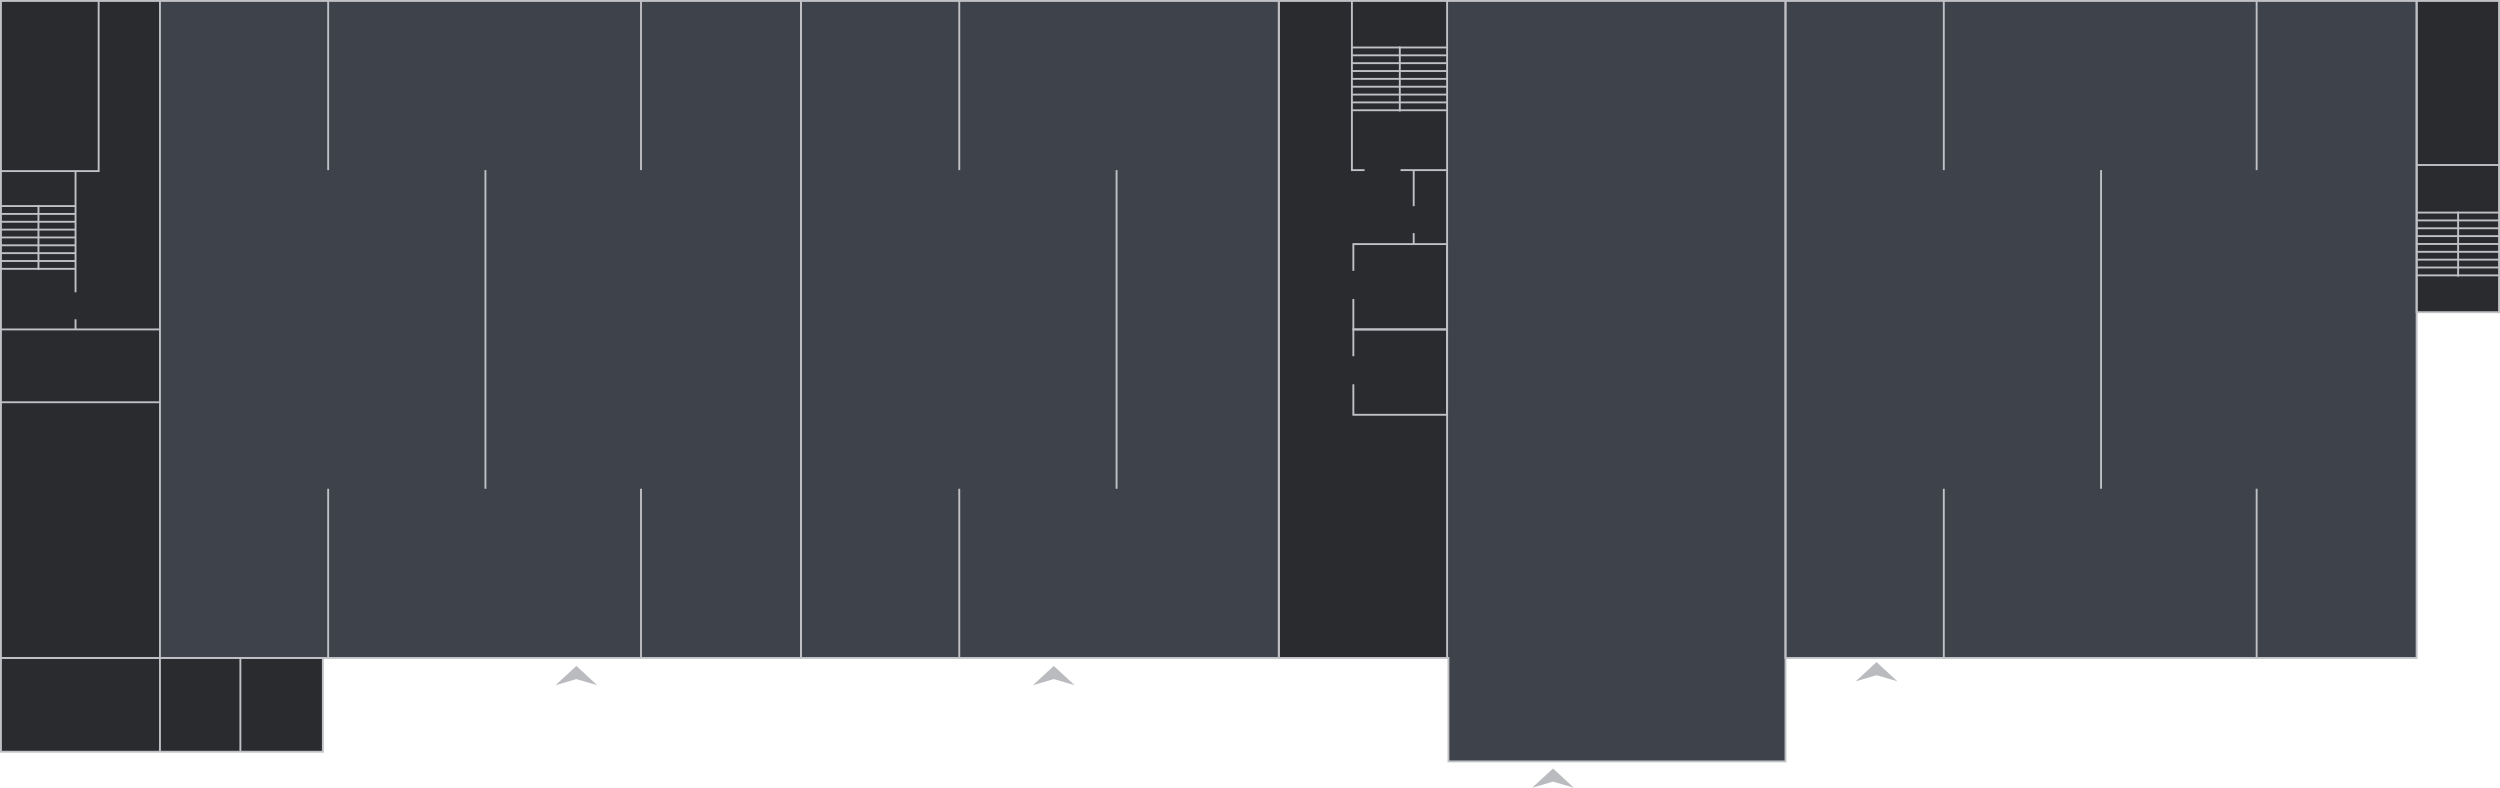
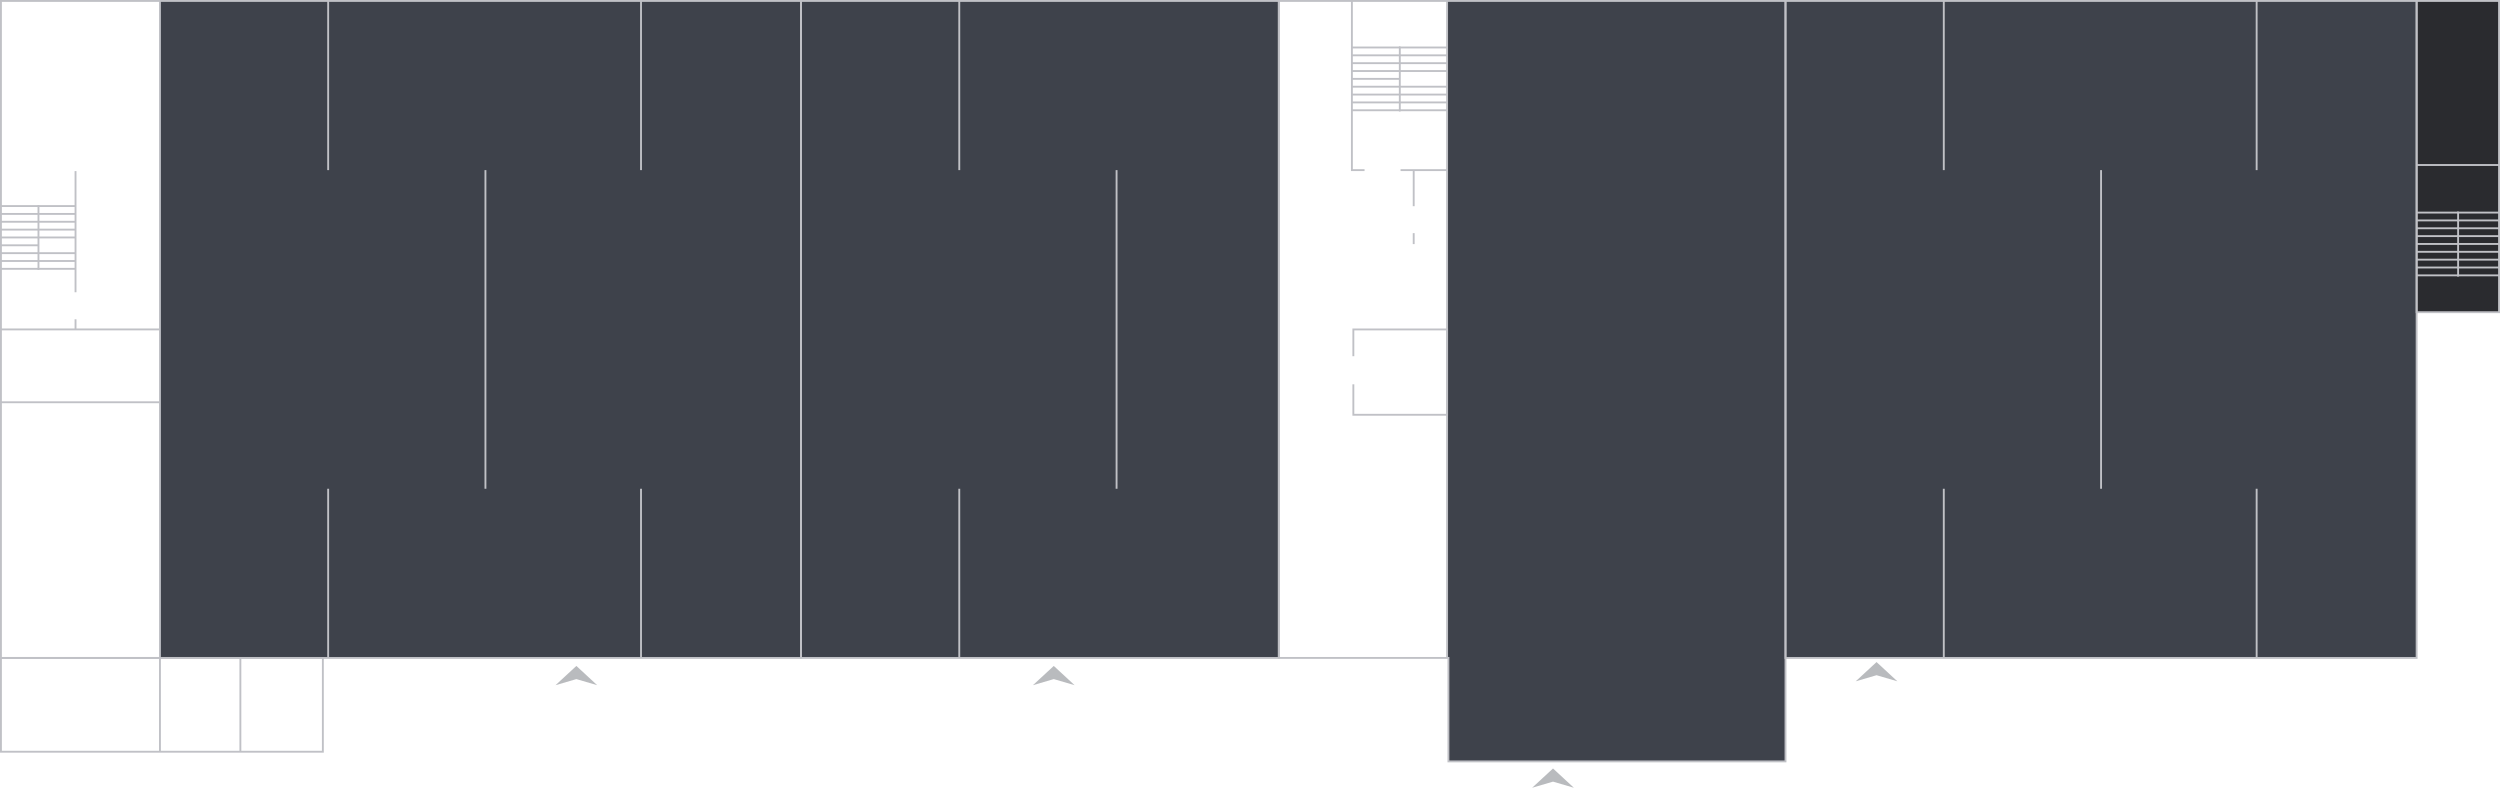
<svg xmlns="http://www.w3.org/2000/svg" id="Layer_2" data-name="Layer 2" viewBox="0 0 1325.71 417.73">
  <defs>
    <style>
      .cls-1 {
        fill: #2a2b2f;
      }

      .cls-2 {
        fill: #b9bbbe;
      }

      .cls-3 {
        fill: none;
        stroke: #c0c1c6;
        stroke-miterlimit: 10;
      }

      .cls-4 {
        fill: #3e424b;
      }
    </style>
  </defs>
  <g id="intrare">
    <g>
      <g>
-         <polygon class="cls-1" points=".15 336.71 .15 348.89 .15 398.63 171.21 398.63 171.21 348.89 1278.52 348.89 1278.52 .5 .15 .5 .15 336.71" />
        <rect class="cls-1" x="1281.49" y=".5" width="43.72" height="165.06" />
      </g>
      <rect class="cls-4" x="84.82" y=".5" width="593.32" height="348.39" />
      <polygon class="cls-4" points="1281.49 .5 1281.49 348.89 946.82 348.89 946.82 403.76 768.08 403.76 768.08 348.89 767.36 348.89 767.36 .5 1281.49 .5" />
      <line class="cls-3" x1="20.4" y1="108.79" x2="20.4" y2="143.18" />
      <line class="cls-3" x1="20.09" y1="142.56" x2="40.05" y2="142.56" />
      <line class="cls-3" x1="20.09" y1="138.4" x2="40.05" y2="138.4" />
      <line class="cls-3" x1="20.09" y1="134.24" x2="40.05" y2="134.24" />
-       <line class="cls-3" x1="20.09" y1="130.08" x2="40.05" y2="130.08" />
      <line class="cls-3" x1="20.09" y1="125.92" x2="40.05" y2="125.92" />
      <line class="cls-3" x1="20.09" y1="121.76" x2="40.05" y2="121.76" />
      <line class="cls-3" x1="20.09" y1="117.6" x2="40.05" y2="117.6" />
      <line class="cls-3" x1="20.09" y1="113.44" x2="40.05" y2="113.44" />
      <line class="cls-3" x1="20.09" y1="109.27" x2="40.05" y2="109.27" />
      <line class="cls-3" x1=".5" y1="142.56" x2="20.4" y2="142.56" />
      <line class="cls-3" x1=".5" y1="138.4" x2="20.4" y2="138.4" />
      <line class="cls-3" x1=".5" y1="134.24" x2="20.4" y2="134.24" />
      <line class="cls-3" x1=".5" y1="130.08" x2="20.4" y2="130.08" />
      <line class="cls-3" x1=".5" y1="125.92" x2="20.4" y2="125.92" />
      <line class="cls-3" x1=".5" y1="121.76" x2="20.4" y2="121.76" />
      <line class="cls-3" x1=".5" y1="117.6" x2="20.4" y2="117.6" />
      <line class="cls-3" x1=".5" y1="113.44" x2="20.4" y2="113.44" />
      <line class="cls-3" x1=".5" y1="109.27" x2="20.4" y2="109.27" />
      <line class="cls-3" x1="742.29" y1="24.69" x2="742.29" y2="59.08" />
      <line class="cls-3" x1="741.89" y1="58.47" x2="767.37" y2="58.47" />
      <line class="cls-3" x1="741.89" y1="54.31" x2="767.37" y2="54.31" />
      <line class="cls-3" x1="741.89" y1="50.15" x2="767.37" y2="50.15" />
      <line class="cls-3" x1="741.89" y1="45.98" x2="767.37" y2="45.98" />
-       <line class="cls-3" x1="741.89" y1="41.82" x2="767.37" y2="41.82" />
      <line class="cls-3" x1="741.89" y1="37.66" x2="767.37" y2="37.66" />
      <line class="cls-3" x1="741.89" y1="33.5" x2="767.37" y2="33.5" />
      <line class="cls-3" x1="741.89" y1="29.34" x2="767.37" y2="29.34" />
      <line class="cls-3" x1="741.89" y1="25.18" x2="767.37" y2="25.18" />
      <line class="cls-3" x1="716.89" y1="58.47" x2="742.29" y2="58.47" />
      <line class="cls-3" x1="716.89" y1="54.31" x2="742.29" y2="54.31" />
      <line class="cls-3" x1="716.89" y1="50.15" x2="742.29" y2="50.15" />
      <line class="cls-3" x1="716.89" y1="45.98" x2="742.29" y2="45.98" />
      <line class="cls-3" x1="716.89" y1="41.82" x2="742.29" y2="41.82" />
      <line class="cls-3" x1="716.89" y1="37.66" x2="742.29" y2="37.66" />
      <line class="cls-3" x1="716.89" y1="33.5" x2="742.29" y2="33.5" />
      <line class="cls-3" x1="716.89" y1="29.34" x2="742.29" y2="29.34" />
      <line class="cls-3" x1="716.89" y1="25.18" x2="742.29" y2="25.18" />
      <line class="cls-3" x1="1303.5" y1="112.24" x2="1303.5" y2="146.63" />
      <line class="cls-3" x1="1303.15" y1="146.02" x2="1325.21" y2="146.02" />
      <line class="cls-3" x1="1303.15" y1="141.85" x2="1325.21" y2="141.85" />
      <line class="cls-3" x1="1303.15" y1="137.69" x2="1325.21" y2="137.69" />
      <line class="cls-3" x1="1303.15" y1="133.53" x2="1325.21" y2="133.53" />
      <line class="cls-3" x1="1303.15" y1="129.37" x2="1325.21" y2="129.37" />
      <line class="cls-3" x1="1303.15" y1="125.21" x2="1325.21" y2="125.21" />
      <line class="cls-3" x1="1303.15" y1="121.05" x2="1325.21" y2="121.05" />
      <line class="cls-3" x1="1303.15" y1="116.89" x2="1325.21" y2="116.89" />
      <line class="cls-3" x1="1303.15" y1="112.73" x2="1325.21" y2="112.73" />
      <line class="cls-3" x1="1281.5" y1="146.02" x2="1303.5" y2="146.02" />
      <line class="cls-3" x1="1281.5" y1="141.85" x2="1303.5" y2="141.85" />
      <line class="cls-3" x1="1281.5" y1="137.69" x2="1303.5" y2="137.69" />
      <line class="cls-3" x1="1281.5" y1="133.53" x2="1303.5" y2="133.53" />
      <line class="cls-3" x1="1281.5" y1="129.37" x2="1303.5" y2="129.37" />
      <line class="cls-3" x1="1281.5" y1="125.21" x2="1303.5" y2="125.21" />
      <line class="cls-3" x1="1281.5" y1="121.05" x2="1303.5" y2="121.05" />
      <line class="cls-3" x1="1281.5" y1="116.89" x2="1303.5" y2="116.89" />
      <line class="cls-3" x1="1281.5" y1="112.73" x2="1303.5" y2="112.73" />
      <rect class="cls-3" x=".5" y=".5" width="424.26" height="348.39" />
      <rect class="cls-3" x="424.76" y=".5" width="253.39" height="348.39" />
      <rect class="cls-3" x="946.82" y=".5" width="334.68" height="348.39" />
      <polygon class="cls-3" points="946.82 .5 946.82 403.76 768.08 403.76 768.08 348.89 678.14 348.89 678.14 .5 946.82 .5" />
      <line class="cls-3" x1="767.37" y1="348.89" x2="767.37" y2=".5" />
      <line class="cls-3" x1="1196.66" y1=".5" x2="1196.66" y2="90.21" />
      <line class="cls-3" x1="1196.66" y1="259.18" x2="1196.66" y2="348.89" />
      <line class="cls-3" x1="1030.76" y1=".5" x2="1030.76" y2="90.21" />
      <line class="cls-3" x1="1114.16" y1="90.21" x2="1114.16" y2="259.18" />
      <line class="cls-3" x1="1030.76" y1="259.18" x2="1030.76" y2="348.89" />
      <line class="cls-3" x1="339.92" y1=".5" x2="339.92" y2="90.21" />
      <line class="cls-3" x1="339.92" y1="259.18" x2="339.92" y2="348.89" />
      <line class="cls-3" x1="174.02" y1=".5" x2="174.02" y2="90.21" />
      <line class="cls-3" x1="257.42" y1="90.21" x2="257.42" y2="259.18" />
      <line class="cls-3" x1="174.02" y1="259.18" x2="174.02" y2="348.89" />
      <line class="cls-3" x1="508.69" y1=".5" x2="508.69" y2="90.21" />
      <line class="cls-3" x1="592.1" y1="90.21" x2="592.1" y2="259.18" />
      <line class="cls-3" x1="508.69" y1="259.18" x2="508.69" y2="348.89" />
      <polyline class="cls-3" points="84.82 .5 84.82 348.89 84.82 398.63" />
      <line class="cls-3" x1=".5" y1="213.31" x2="84.82" y2="213.31" />
      <line class="cls-3" x1=".5" y1="174.69" x2="84.82" y2="174.69" />
-       <polyline class="cls-3" points="52.31 .5 52.31 90.73 .5 90.73" />
      <line class="cls-3" x1="40.05" y1="90.73" x2="40.05" y2="154.98" />
      <line class="cls-3" x1="40.05" y1="169.31" x2="40.05" y2="174.69" />
      <rect class="cls-3" x=".5" y="348.89" width="170.71" height="49.74" />
      <line class="cls-3" x1="127.47" y1="348.89" x2="127.47" y2="398.63" />
      <polyline class="cls-3" points="716.89 .5 716.89 90.21 723.6 90.21" />
      <line class="cls-3" x1="742.69" y1="90.21" x2="767.37" y2="90.21" />
      <line class="cls-3" x1="749.66" y1="90.21" x2="749.66" y2="109.34" />
      <line class="cls-3" x1="749.66" y1="123.63" x2="749.66" y2="129.44" />
-       <polyline class="cls-3" points="717.66 143.63 717.66 129.44 767.37 129.44 767.37 174.69 717.66 174.69 717.66 158.53" />
      <polyline class="cls-3" points="717.66 188.89 717.66 174.7 767.37 174.7 767.37 219.95 717.66 219.95 717.66 203.79" />
      <rect class="cls-3" x="1281.5" y=".5" width="43.71" height="165.06" />
      <line class="cls-3" x1="1325.21" y1="87.5" x2="1281.5" y2="87.5" />
      <polygon class="cls-2" points="294.58 363.35 305.64 353.13 316.69 363.35 305.64 360.11 294.58 363.35" />
      <polygon class="cls-2" points="547.74 363.35 558.8 353.13 569.85 363.35 558.8 360.11 547.74 363.35" />
      <polygon class="cls-2" points="812.48 417.73 823.54 407.51 834.59 417.73 823.54 414.49 812.48 417.73" />
      <polygon class="cls-2" points="984.04 361.3 995.1 351.08 1006.16 361.3 995.1 358.05 984.04 361.3" />
    </g>
  </g>
</svg>